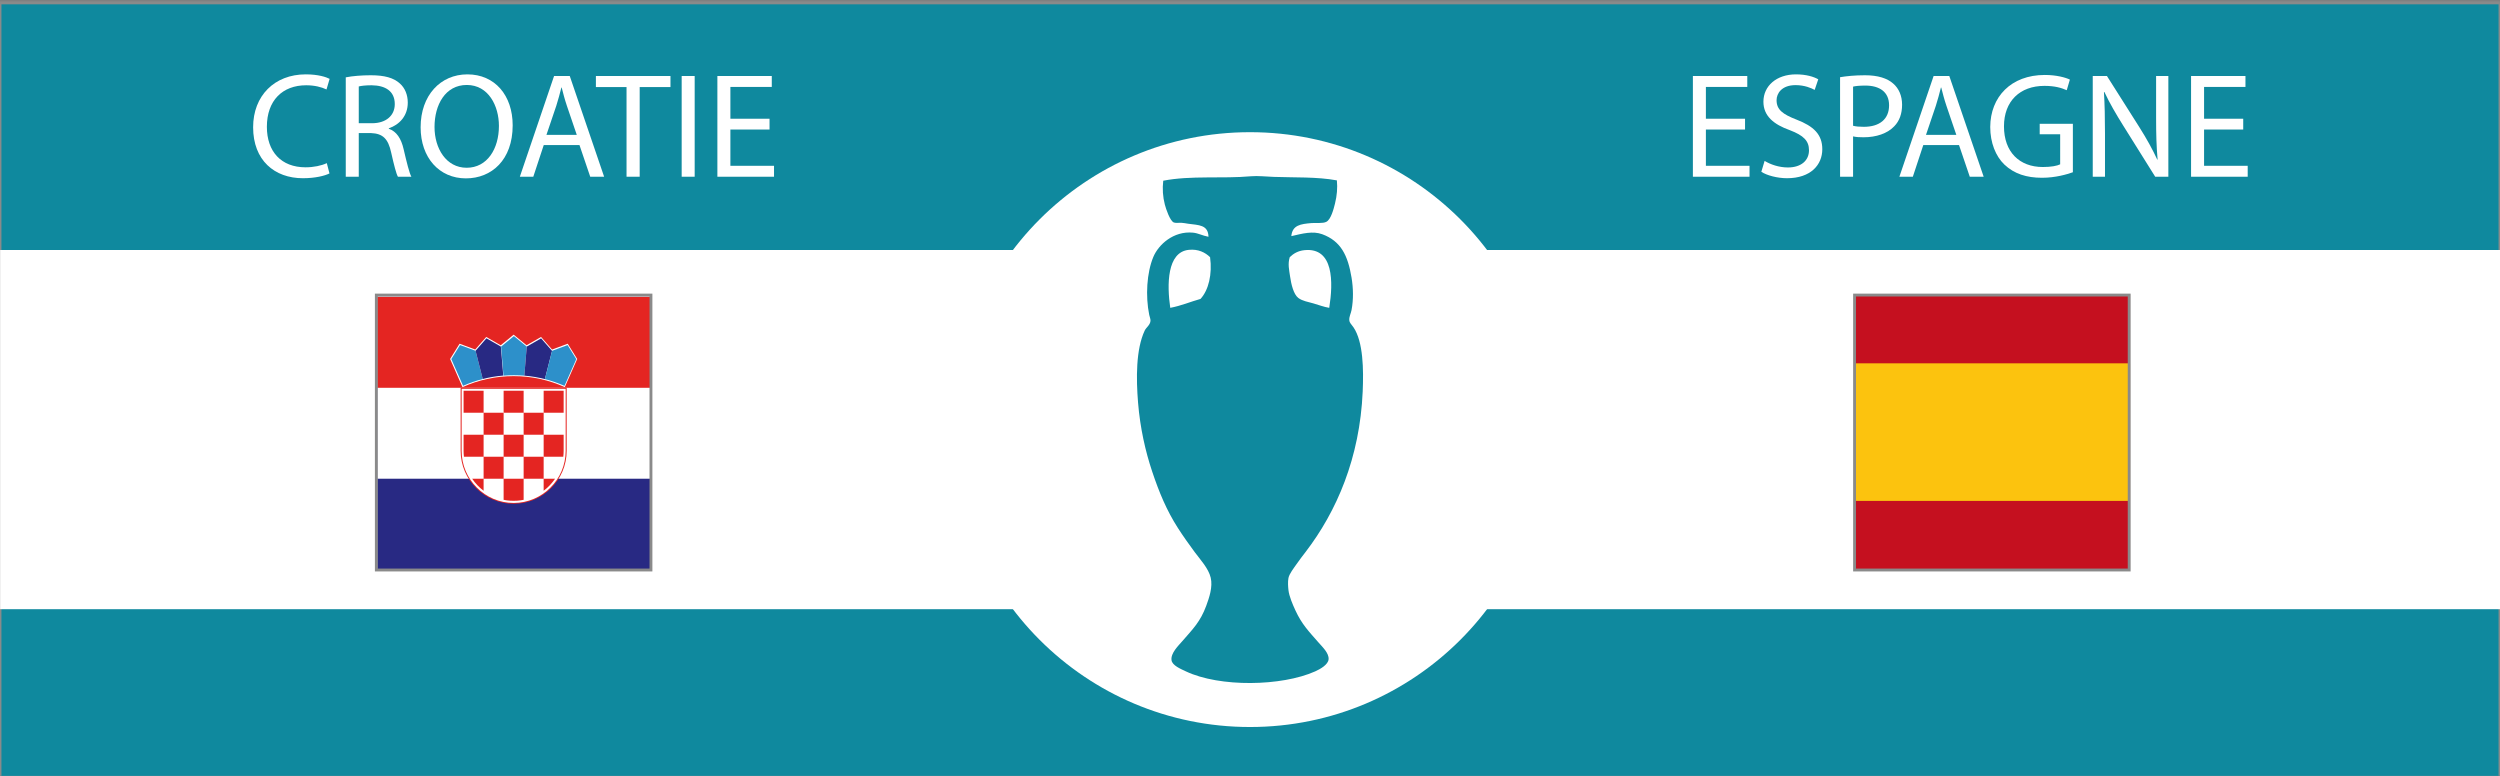
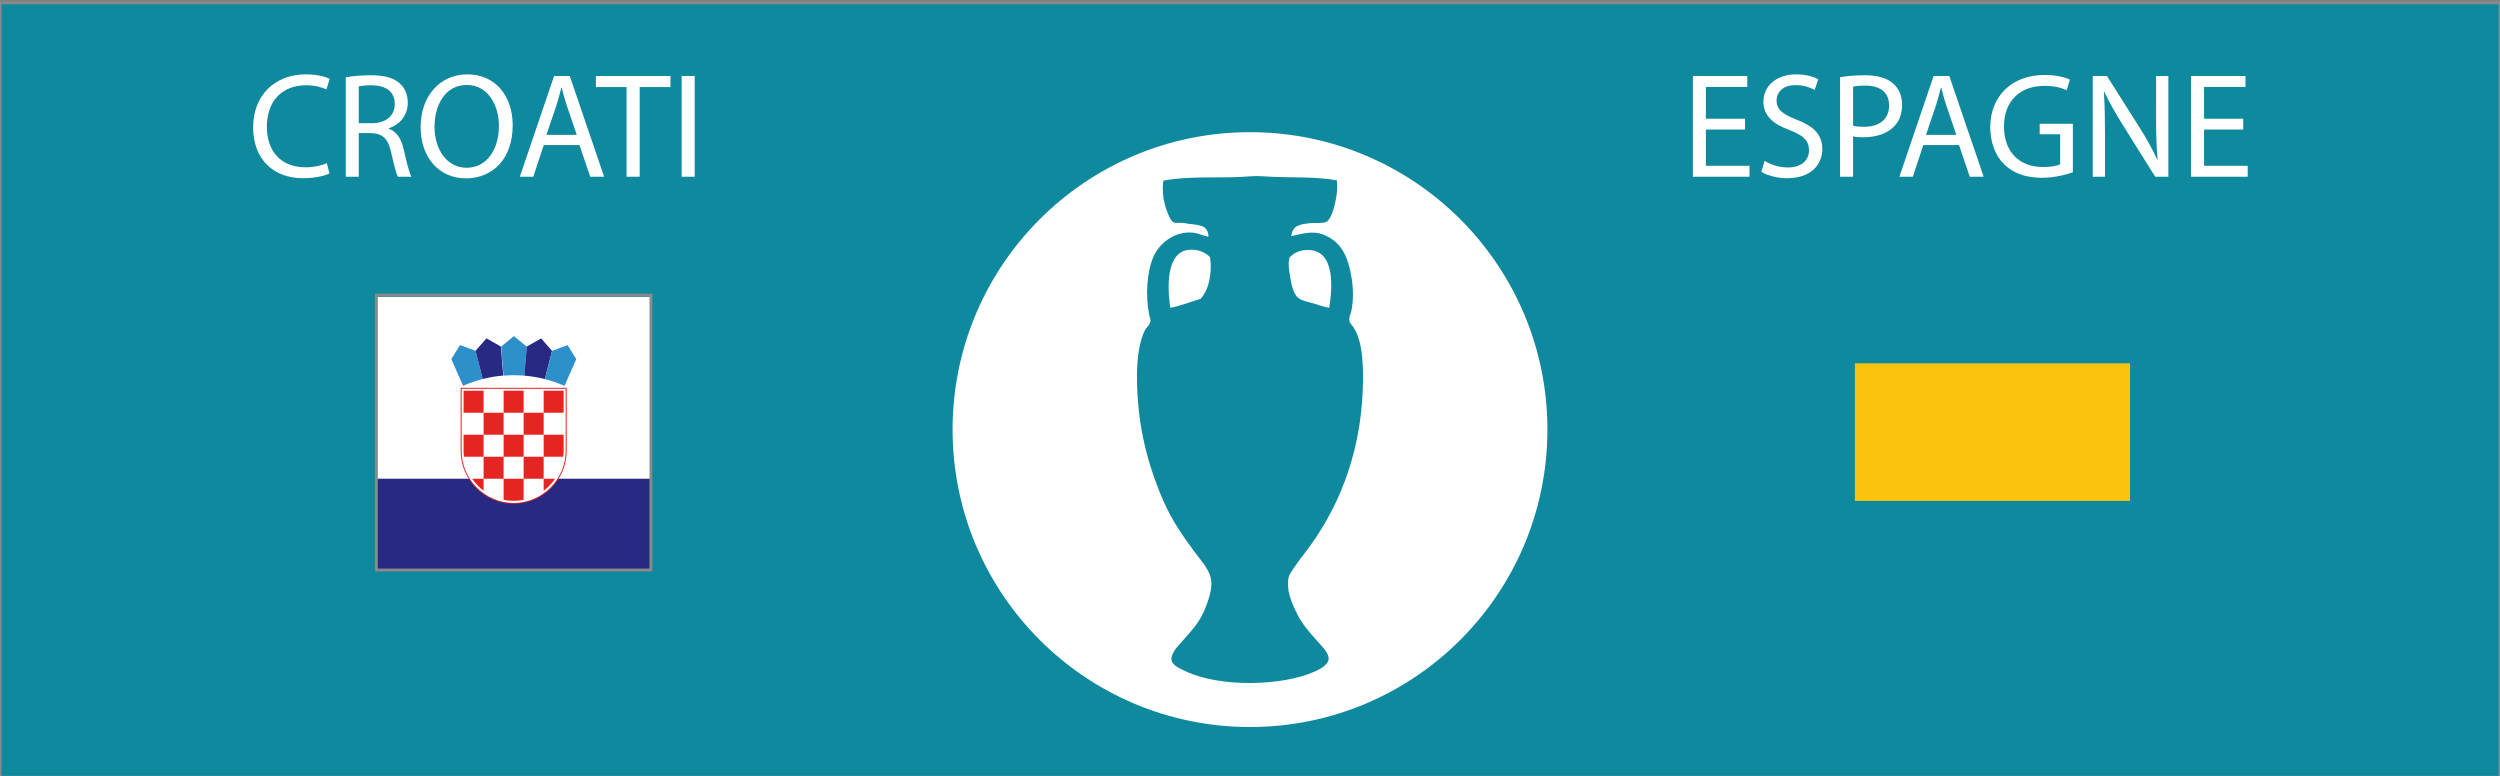
<svg xmlns="http://www.w3.org/2000/svg" version="1.1" id="Fond_bleu" x="0px" y="0px" width="870px" height="270px" viewBox="0 0 870 270" enable-background="new 0 0 870 270" xml:space="preserve">
  <rect x="0" y="0" width="870" height="270" fill="#808080" stroke="none" />
  <rect y="1" fill="#0F899E" stroke="#8A8A8A" stroke-miterlimit="10" width="870" height="270" />
-   <rect x="0.042" y="87" fill="#FFFFFF" width="869.958" height="125" />
  <circle fill="#FFFFFF" cx="435" cy="149.5" r="103.5" />
  <path fill-rule="evenodd" clip-rule="evenodd" fill="#0F899E" d="M465.237,62.775c0.259,2.625,0.025,5.318-0.666,8.094  c-0.448,1.802-1.384,5.482-2.993,6.32c-1.249,0.651-3.597,0.303-5.212,0.443c-3.698,0.322-6.632,0.684-6.985,4.546  c3.896-0.904,7.48-1.869,10.756-0.666c6.476,2.379,8.915,7.338,10.2,15.079c0.623,3.753,0.69,7.668,0,11.31  c-0.234,1.24-0.891,2.32-0.776,3.548c0.09,0.964,0.799,1.494,1.442,2.439c3.437,5.055,3.545,14.79,3.215,22.397  c-1.002,23.083-9.074,41.692-19.847,55.771c-0.993,1.298-2.119,2.731-3.216,4.324c-0.92,1.336-2.48,3.297-2.771,4.767  c-0.259,1.307-0.126,3.132,0,4.214c0.252,2.176,1.426,4.904,2.439,7.097c2.231,4.826,4.646,7.271,7.983,11.087  c1.366,1.563,3.721,3.743,3.547,5.877c-0.15,1.861-2.868,3.413-4.656,4.214c-11.685,5.228-33.23,5.584-45.016,0  c-1.879-0.891-4.734-2.056-4.989-3.881c-0.342-2.443,2.325-4.986,3.769-6.652c3.608-4.164,6.247-6.678,8.315-12.309  c1.033-2.813,2.317-6.533,1.553-9.757c-0.773-3.258-3.633-6.286-5.545-8.87c-2.007-2.715-4.104-5.661-5.875-8.427  c-3.946-6.152-6.565-12.486-8.981-19.735c-2.326-6.979-4.16-15.037-4.879-23.838c-0.686-8.395-0.782-18.617,2.329-25.169  c0.482-1.018,1.862-1.868,1.995-3.327c0.056-0.606-0.296-1.385-0.443-2.106c-1.33-6.503-0.878-14.675,1.442-20.18  c1.804-4.281,7.027-9.053,13.748-8.426c1.907,0.178,3.254,1.03,5.433,1.441c-0.108-4.232-3.425-4.039-7.097-4.546  c-0.758-0.104-1.593-0.306-2.438-0.333c-0.931-0.028-1.898,0.164-2.549-0.11c-1.308-0.551-2.687-4.619-3.104-6.209  c-0.71-2.699-0.888-5.56-0.555-8.315c9.686-1.882,20.393-0.637,30.6-1.553c2.204-0.197,5.268,0.122,7.873,0.222  C450.291,61.825,458.336,61.481,465.237,62.775z M417.781,104.022c2.802-3.047,4.137-8.587,3.327-14.525  c-1.71-1.661-4.135-2.89-7.429-2.55c-7.592,0.784-7.6,12.138-6.431,20.179C411.074,106.406,414.234,105.019,417.781,104.022z   M453.928,87.058c-2.168,0.224-3.778,1.146-5.101,2.439c-0.724,2.334-0.208,4.426,0.11,6.653c0.401,2.798,1.225,6.28,2.884,7.54  c1.408,1.07,3.436,1.372,5.211,1.885c1.838,0.531,3.605,1.224,5.543,1.552C463.983,98.271,464.199,85.997,453.928,87.058z" />
-   <path fill="#C5101F" d="M645.5,102.5h95.75v95.75H645.5V102.5z" />
  <path fill="#FCC30E" d="M645.5,126.438h95.75v47.875H645.5V126.438z" />
-   <rect x="645.389" y="102.683" fill="none" stroke="#8A8A8A" stroke-miterlimit="10" width="95.568" height="95.678" />
  <path fill="#282983" d="M131.286,103.309h94.925v94.927h-94.925V103.309z" />
  <path fill="#FFFFFF" d="M131.286,103.309h94.925v63.284h-94.925V103.309z" />
-   <path fill="#E42522" d="M131.286,103.309h94.925v31.643h-94.925V103.309z" />
  <path fill="#E42522" d="M178.753,175.324c10.149,0,18.453-8.305,18.453-18.453v-21.927H160.3v21.929  c0,10.147,8.304,18.451,18.451,18.451H178.753z" />
  <path fill="#FFFFFF" d="M178.753,175.028c9.956,0,18.101-8.146,18.101-18.101v-21.628h-36.202v21.628  C160.653,166.884,168.797,175.028,178.753,175.028L178.753,175.028z" />
  <g>
    <path fill="#E42522" d="M168.293,135.98h-6.967v7.652h6.967V135.98z M168.293,151.286h6.965v-7.653h-6.965V151.286z    M161.326,156.885c0,0.695,0.043,1.381,0.124,2.055h6.843v-7.653h-6.967V156.885L161.326,156.885z M182.225,151.286h-6.967v7.653   h6.967V151.286z M182.225,166.592h6.965v-7.652h-6.965V166.592z M189.19,170.779c1.547-1.166,2.891-2.582,3.978-4.188h-3.978   V170.779z M168.293,166.592h6.966v-7.652h-6.966V166.592z M164.31,166.592c1.089,1.607,2.434,3.023,3.983,4.192v-4.192H164.31   L164.31,166.592z M179.954,174.245c0.764-0.052,1.521-0.157,2.27-0.31v-7.344h-6.966v7.345c0.747,0.154,1.503,0.257,2.265,0.309   C178.333,174.295,179.145,174.293,179.954,174.245L179.954,174.245z" />
    <path fill="#E42522" d="M196.026,158.939c0.08-0.676,0.124-1.364,0.124-2.063v-5.589h-6.959v7.651H196.026L196.026,158.939z    M182.225,151.286h6.965v-7.653h-6.965V151.286z M182.225,135.98h-6.966v7.652h6.966V135.98z M196.15,143.633v-7.652h-6.959v7.652   H196.15z" />
  </g>
  <path fill="#FFFFFF" d="M196.541,134.721l4.32-9.791l-3.292-5.314l-5.452,2.019l-3.827-4.376l-5.044,2.89l-4.498-3.683l-4.497,3.683  l-5.044-2.89l-3.827,4.375l-5.453-2.018l-3.291,5.314l4.313,9.794c5.436-2.46,11.462-3.831,17.799-3.831  C185.083,130.893,191.107,132.262,196.541,134.721L196.541,134.721z" />
  <path fill="#2D90CA" d="M165.5,122.066l-0.008,0.011l-5.407-2.004l-3.026,4.885l1.159,2.637l2.936,6.665  c2.21-0.978,4.498-1.77,6.839-2.367L165.5,122.066L165.5,122.066z" />
  <path fill="#282983" d="M174.298,120.596l-0.009,0.006l-5.001-2.865l-3.789,4.329l2.493,9.827c2.343-0.596,4.732-0.997,7.143-1.193  L174.298,120.596L174.298,120.596z" />
  <path fill="#2D90CA" d="M183.312,120.615l-0.009,0.004l-4.463-3.655l-4.455,3.649l0.838,10.111c1.193-0.097,2.4-0.15,3.617-0.15  c1.222,0,2.433,0.054,3.631,0.153L183.312,120.615L183.312,120.615z" />
  <path fill="#282983" d="M192.12,122.089l-0.013,0.004l-3.799-4.343l-4.997,2.864l-0.841,10.112c2.412,0.2,4.803,0.6,7.149,1.197  L192.12,122.089L192.12,122.089z" />
  <path fill="#2D90CA" d="M196.443,134.284l4.104-9.305l-3.027-4.889l-5.4,2l-2.5,9.835  C191.957,132.52,194.237,133.31,196.443,134.284L196.443,134.284z" />
  <rect x="130.964" y="102.683" fill="none" stroke="#8A8A8A" stroke-miterlimit="10" width="95.568" height="95.678" />
  <g>
    <path fill="#FFFFFF" d="M607.273,45.067h-13.624v12.637h15.185V61.5h-19.709V26.451h18.929v3.796h-14.404v11.076h13.624V45.067z" />
    <path fill="#FFFFFF" d="M614.084,55.988c2.028,1.248,4.992,2.288,8.113,2.288c4.628,0,7.332-2.444,7.332-5.98   c0-3.276-1.872-5.148-6.604-6.969c-5.72-2.028-9.257-4.992-9.257-9.932c0-5.46,4.524-9.516,11.337-9.516   c3.588,0,6.188,0.832,7.748,1.716l-1.248,3.692c-1.144-0.624-3.483-1.664-6.656-1.664c-4.784,0-6.604,2.86-6.604,5.252   c0,3.276,2.133,4.888,6.969,6.76c5.928,2.288,8.944,5.148,8.944,10.296c0,5.408-4.004,10.088-12.272,10.088   c-3.38,0-7.072-0.988-8.944-2.236L614.084,55.988z" />
    <path fill="#FFFFFF" d="M640.344,26.867c2.185-0.364,5.045-0.676,8.685-0.676c4.473,0,7.749,1.04,9.829,2.912   c1.924,1.664,3.067,4.212,3.067,7.333c0,3.172-0.936,5.668-2.704,7.488c-2.392,2.548-6.292,3.848-10.712,3.848   c-1.353,0-2.601-0.052-3.641-0.312V61.5h-4.524V26.867z M644.868,43.768c0.988,0.26,2.236,0.364,3.744,0.364   c5.46,0,8.788-2.652,8.788-7.488c0-4.628-3.275-6.864-8.268-6.864c-1.977,0-3.484,0.156-4.265,0.364V43.768z" />
    <path fill="#FFFFFF" d="M669.309,50.476L665.668,61.5h-4.68l11.908-35.049h5.46L690.317,61.5h-4.837l-3.744-11.024H669.309z    M680.801,46.939l-3.432-10.088c-0.78-2.288-1.301-4.368-1.82-6.396h-0.104c-0.52,2.08-1.092,4.212-1.768,6.344l-3.433,10.141   H680.801z" />
    <path fill="#FFFFFF" d="M721.361,59.94c-2.028,0.728-6.032,1.924-10.765,1.924c-5.304,0-9.673-1.353-13.104-4.628   c-3.016-2.912-4.889-7.592-4.889-13.052c0.053-10.453,7.229-18.097,18.981-18.097c4.056,0,7.228,0.884,8.736,1.612l-1.093,3.692   c-1.871-0.832-4.212-1.508-7.748-1.508c-8.528,0-14.092,5.304-14.092,14.093c0,8.892,5.355,14.145,13.52,14.145   c2.965,0,4.992-0.416,6.033-0.937V46.731h-7.125v-3.64h11.545V59.94z" />
    <path fill="#FFFFFF" d="M728.275,61.5V26.451h4.94l11.232,17.733c2.601,4.108,4.628,7.8,6.292,11.388l0.104-0.052   c-0.416-4.68-0.521-8.944-0.521-14.404V26.451h4.265V61.5h-4.576l-11.128-17.785c-2.444-3.9-4.785-7.904-6.553-11.701l-0.156,0.052   c0.26,4.42,0.364,8.632,0.364,14.457V61.5H728.275z" />
    <path fill="#FFFFFF" d="M780.64,45.067h-13.624v12.637H782.2V61.5h-19.709V26.451h18.929v3.796h-14.404v11.076h13.624V45.067z" />
  </g>
  <g>
    <path fill="#FFFFFF" d="M114.66,60.356c-1.664,0.832-4.992,1.664-9.257,1.664c-9.88,0-17.316-6.24-17.316-17.733   c0-10.972,7.437-18.408,18.305-18.408c4.368,0,7.124,0.936,8.32,1.56l-1.092,3.692c-1.716-0.832-4.16-1.456-7.072-1.456   c-8.217,0-13.677,5.252-13.677,14.457c0,8.581,4.94,14.092,13.469,14.092c2.756,0,5.564-0.572,7.384-1.456L114.66,60.356z" />
    <path fill="#FFFFFF" d="M120.326,26.919c2.288-0.468,5.564-0.729,8.685-0.729c4.836,0,7.956,0.884,10.14,2.86   c1.768,1.56,2.756,3.952,2.756,6.656c0,4.628-2.912,7.696-6.604,8.944v0.156c2.704,0.936,4.316,3.432,5.148,7.072   c1.144,4.888,1.976,8.268,2.704,9.62h-4.681c-0.572-0.988-1.352-4.004-2.34-8.372c-1.04-4.836-2.912-6.656-7.021-6.813h-4.264V61.5   h-4.524V26.919z M124.851,42.883h4.628c4.836,0,7.904-2.652,7.904-6.656c0-4.524-3.276-6.5-8.061-6.552   c-2.184,0-3.744,0.208-4.472,0.416V42.883z" />
    <path fill="#FFFFFF" d="M178.411,43.611c0,12.064-7.333,18.461-16.277,18.461c-9.256,0-15.756-7.177-15.756-17.785   c0-11.128,6.917-18.408,16.277-18.408C172.223,25.879,178.411,33.211,178.411,43.611z M151.214,44.184   c0,7.488,4.056,14.196,11.18,14.196c7.176,0,11.232-6.604,11.232-14.561c0-6.968-3.64-14.249-11.18-14.249   C154.958,29.571,151.214,36.487,151.214,44.184z" />
    <path fill="#FFFFFF" d="M189.226,50.476l-3.64,11.024h-4.681l11.909-35.049h5.46l11.96,35.049h-4.836l-3.744-11.024H189.226z    M200.718,46.939l-3.432-10.088c-0.78-2.288-1.3-4.368-1.82-6.396h-0.104c-0.521,2.08-1.092,4.212-1.769,6.344l-3.432,10.141   H200.718z" />
-     <path fill="#FFFFFF" d="M218.034,30.299h-10.66v-3.848h25.949v3.848H222.61V61.5h-4.576V30.299z" />
+     <path fill="#FFFFFF" d="M218.034,30.299h-10.66v-3.848h25.949v3.848H222.61V61.5h-4.576V30.299" />
    <path fill="#FFFFFF" d="M241.746,26.451V61.5h-4.524V26.451H241.746z" />
-     <path fill="#FFFFFF" d="M267.798,45.067h-13.624v12.637h15.185V61.5h-19.709V26.451h18.929v3.796h-14.404v11.076h13.624V45.067z" />
  </g>
</svg>